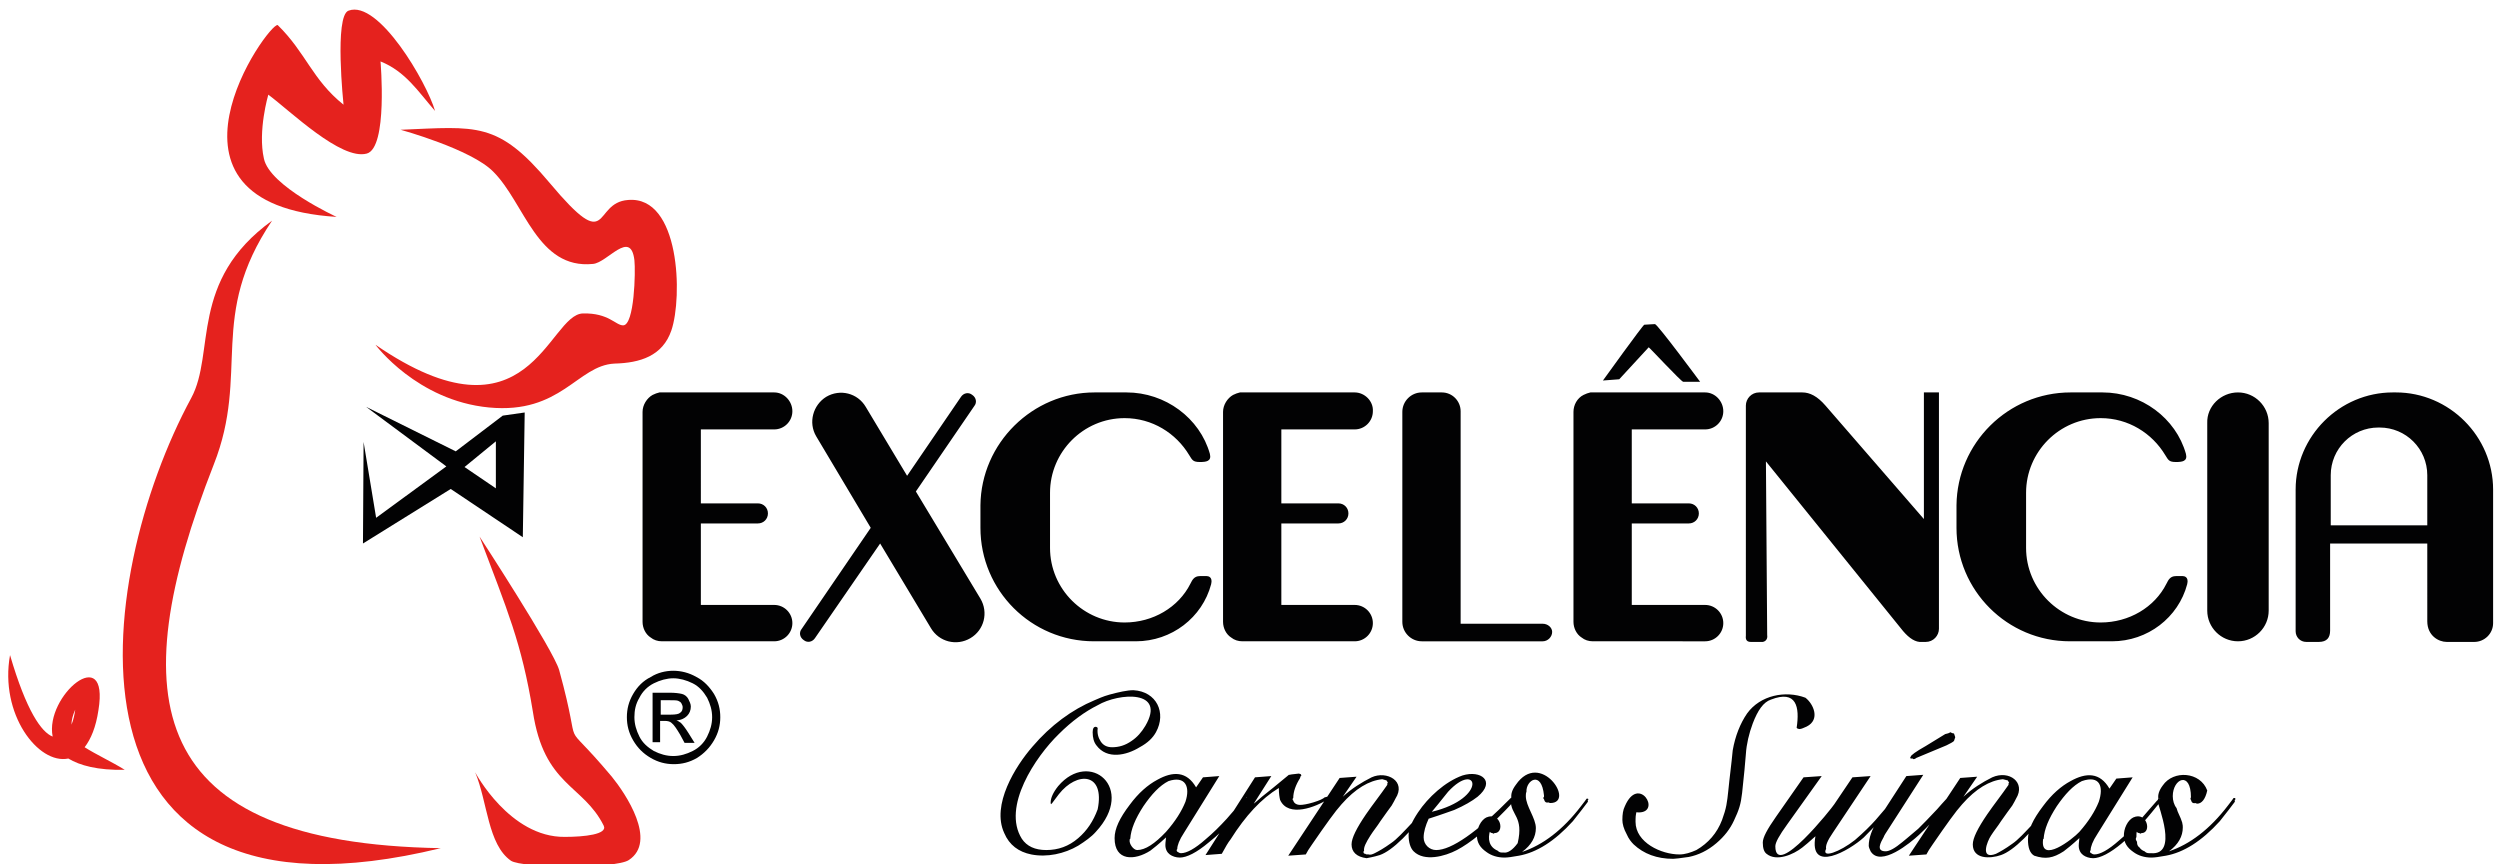
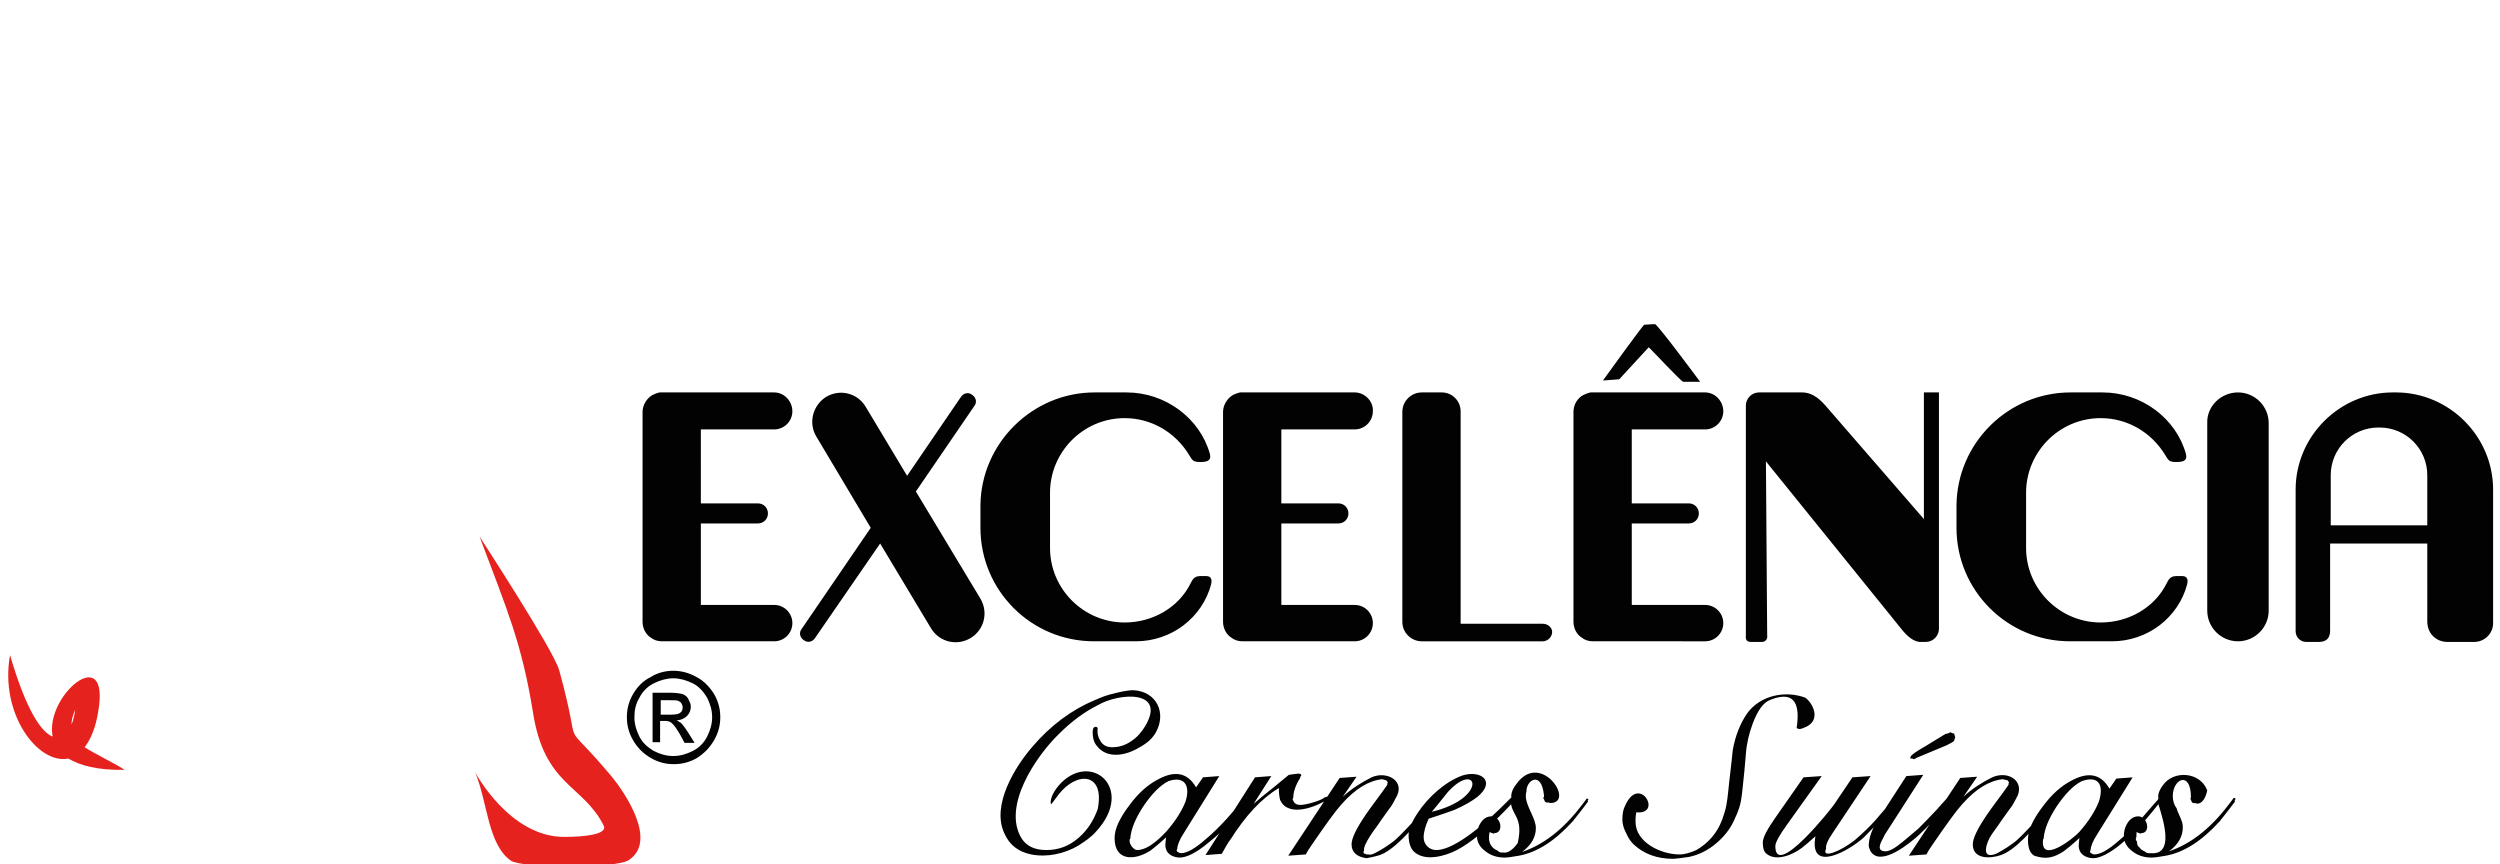
<svg xmlns="http://www.w3.org/2000/svg" id="Camada_1" x="0px" y="0px" viewBox="0 0 398.8 137.9" style="enable-background:new 0 0 398.8 137.9;" xml:space="preserve">
  <style type="text/css">
	.st0{fill-rule:evenodd;clip-rule:evenodd;fill:#020203;}
	.st1{fill-rule:evenodd;clip-rule:evenodd;fill:#E5221E;}
	.st2{fill:#020203;}
</style>
  <path class="st0" d="M131.8,63.3c2.2-1.3,5-0.6,6.3,1.6l6.6,11l8.6-12.6c0.4-0.6,1.2-0.8,1.8-0.3c0.6,0.4,0.8,1.2,0.3,1.8l-9.3,13.6  l10.3,17.1c1.3,2.2,0.6,5-1.6,6.3h0c-2.2,1.3-5,0.6-6.3-1.6l-8.1-13.5l-10.4,15.1c-0.4,0.6-1.2,0.8-1.8,0.3l0,0  c-0.6-0.4-0.8-1.2-0.3-1.8l11-16.1l-8.7-14.6C128.9,67.4,129.7,64.6,131.8,63.3 M216.1,62.6c-5.9,0-11.9,0-17.8,0  c-0.2,0-0.3,0-0.5,0c-0.4,0.1-0.7,0.2-1.1,0.4c-0.9,0.5-1.6,1.6-1.6,2.7v33.5c0,1,0.5,2,1.3,2.5c0.5,0.4,1.1,0.6,1.8,0.6h17.9  c1.6,0,2.9-1.3,2.9-2.9c0-1.6-1.3-2.9-2.9-2.9h-11.7v-13h9.1c0.9,0,1.6-0.7,1.6-1.6c0-0.9-0.7-1.6-1.6-1.6h-9.1V68.5h11.7  c1.6,0,2.9-1.3,2.9-2.9C219.1,64,217.7,62.6,216.1,62.6z M246.1,99.5H233V65.6c0-1.6-1.3-3-3-3h-3.2c-1.7,0-3.1,1.4-3.1,3.1v33.5  c0,1.7,1.4,3.1,3.1,3.1h19.3c0.8,0,1.5-0.7,1.5-1.5C247.6,100.1,246.9,99.5,246.1,99.5z M272,62.6c-5.9,0-11.9,0-17.8,0  c-0.2,0-0.3,0-0.5,0c-0.4,0.1-0.7,0.2-1.1,0.4c-1,0.5-1.6,1.6-1.6,2.7v33.5c0,1,0.5,2,1.3,2.5c0.5,0.4,1.1,0.6,1.8,0.6H272  c1.6,0,2.9-1.3,2.9-2.9c0-1.6-1.3-2.9-2.9-2.9h-11.7v-13h9.1c0.9,0,1.6-0.7,1.6-1.6c0-0.9-0.7-1.6-1.6-1.6h-9.1V68.5H272  c1.6,0,2.9-1.3,2.9-2.9C274.9,64,273.6,62.6,272,62.6z M280.6,62.6h6.9c1.2,0,2.4,0.6,3.7,2.1l15.7,18.1V62.6h2.4v37.7  c0,1.1-0.9,2.1-2.1,2.1h-1c-1-0.1-2-0.9-3-2.2l-21.5-26.6l0.2,27.7c0.1,0.6-0.2,1-0.7,1.1h-1.9c-0.5,0-0.9-0.2-0.8-1V64.7  C278.5,63.6,279.4,62.6,280.6,62.6z M330.3,62.6h5.1c6.2,0,11.7,4.1,13.3,9.8c0.3,1.2-0.6,1.3-1.6,1.3c-1.1,0-1.2-0.3-1.7-1.1  c-2.1-3.5-5.9-5.9-10.3-5.9c-6.6,0-11.9,5.4-11.9,11.9v8.8c0,6.6,5.4,11.9,11.9,11.9c4.5,0,8.6-2.4,10.5-6.2  c0.3-0.6,0.6-1.2,1.5-1.2h1.1c0.2,0,1,0.1,0.7,1.3c-1.4,5.3-6.3,9.1-12,9.1h-6.7c-10,0-18.1-8.1-18.1-18.1v-3.6  C312.2,70.7,320.3,62.6,330.3,62.6z M357,62.6c2.7,0,4.9,2.2,4.9,4.9v29.9c0,2.7-2.2,4.9-4.9,4.9c-2.7,0-4.9-2.2-4.9-4.9V67.5  C352,64.8,354.3,62.6,357,62.6z M387.2,83.8v-8c0-4.2-3.4-7.6-7.6-7.6h-0.2c-4.2,0-7.6,3.4-7.6,7.6v8H387.2z M381.7,62.6h0.5  c8.5,0,15.5,7,15.5,15.5v21.3c0,1.7-1.4,3-3,3l-4.4,0c-1.3,0-3.1-1-3.1-3.3V86.7h-15.5v13.9c0,1.1-0.5,1.8-1.8,1.8h-2  c-1,0-1.7-0.8-1.7-1.7V78.1C366.2,69.6,373.2,62.6,381.7,62.6z M255.7,60.7c0,0,6.4-8.9,6.6-8.9c0.3,0,1.3-0.1,1.7-0.1  c0.4,0,7.2,9.2,7.2,9.2s-2.4,0-2.7,0c-0.3,0-5.5-5.6-5.5-5.5l-4.7,5.1L255.7,60.7z M174.6,62.6h5.1c6.2,0,11.7,4.1,13.3,9.8  c0.3,1.2-0.6,1.3-1.6,1.3c-1.1,0-1.2-0.3-1.7-1.1c-2.1-3.5-5.9-5.9-10.3-5.9c-6.6,0-11.9,5.4-11.9,11.9v8.8  c0,6.6,5.4,11.9,11.9,11.9c4.5,0,8.6-2.4,10.5-6.2c0.3-0.6,0.6-1.2,1.5-1.2h1.1c0.2,0,1,0.1,0.7,1.3c-1.4,5.3-6.3,9.1-12,9.1h-6.7  c-10,0-18.1-8.1-18.1-18.1v-3.6C156.5,70.7,164.7,62.6,174.6,62.6z M123.5,62.6c-5.9,0-11.9,0-17.8,0c-0.2,0-0.3,0-0.5,0  c-0.4,0.1-0.7,0.2-1.1,0.4c-0.9,0.5-1.6,1.6-1.6,2.7v33.5c0,1,0.5,2,1.3,2.5c0.5,0.4,1.1,0.6,1.8,0.6h17.9c1.6,0,2.9-1.3,2.9-2.9  c0-1.6-1.3-2.9-2.9-2.9h-11.7v-13h9.1c0.9,0,1.6-0.7,1.6-1.6c0-0.9-0.7-1.6-1.6-1.6h-9.1V68.5h11.7c1.6,0,2.9-1.3,2.9-2.9  C126.4,64,125.1,62.6,123.5,62.6z" />
-   <path class="st1" d="M43.4,35.2c-13.3,9.6-9,21.1-12.9,28.3c-15.6,28.8-23.3,87.2,39.8,71.8c-47.1-0.8-50.9-23.7-36.2-61.2  C39.9,59.4,33.1,50.5,43.4,35.2" />
-   <path class="st1" d="M53.7,34.6C22,32.6,42.9,3.5,44.3,4c4.5,4.4,5.5,8.7,10.5,12.7c0,0-1.5-14.2,0.8-15c4.8-1.8,12.5,11.5,13.8,16  c-2.7-3.1-4.7-6.3-8.7-7.9c0,0,1.2,13.8-2.2,14.7c-4.1,1.1-12.2-6.8-15.7-9.4c0,0-1.7,5.8-0.7,10.2C43,29.7,53.7,34.6,53.7,34.6" />
-   <path class="st1" d="M63.9,20.7c12.2-0.5,15.5-1.4,23.8,8.5c9.9,11.8,6.7,3.1,12.5,2.7c8.3-0.7,8.7,15.5,6.9,20.8  c-1.4,4.1-5,5.2-9.1,5.3c-5.9,0.3-8.5,8.1-20,7c-11.5-1.1-18.1-10-18.1-10c24.6,16.9,27.5-4.9,33.1-5c4.1-0.1,5.2,1.9,6.4,1.9  c1.8,0,2-8.6,1.8-10.4c-0.6-5-4.3,0.4-6.6,0.6c-8.9,0.9-10.9-9.7-15.9-14.7C75.2,23.8,63.9,20.7,63.9,20.7" />
-   <path class="st0" d="M74.1,74.5l5-4.1l0,7.5L74.1,74.5z M58,70.5l-0.1,16.2L71.9,78l11.5,7.7l0.3-19.9l-3.5,0.5L72.7,72l-14.3-7.1  l12.8,9.5L60,82.6L58,70.5z" />
  <path class="st1" d="M76.5,85.6c0,0,11.8,18.1,12.7,21.3c4.1,14.9-0.5,6.4,8.4,17c2.2,2.7,7.3,10.3,2.7,13.3  c-2.1,1.4-17,1.3-18.8,0.1c-3.7-2.6-3.7-9.3-5.7-14.1c0,0,5.5,10.4,14.3,10.3c3.1,0,6.9-0.4,6.2-1.8c-3.3-6.6-9.5-6.3-11.3-18.2  C83.2,102.5,80.9,97.3,76.5,85.6" />
  <path class="st1" d="M13.2,111.5L13.2,111.5L13.2,111.5L13.2,111.5z M11.4,115.6c0.3-0.7,0.5-1.6,0.6-2.4  C11.6,114.1,11.4,114.9,11.4,115.6z M19.9,122.8c-4.3,0.1-7.2-0.7-9-1.8c-4.8,1-11-7.1-9.3-16.5c2.6,8.9,5,12.3,6.8,13  c-1.3-6.5,9.1-15.2,7.3-4.2c-0.4,2.7-1.2,4.6-2.2,5.9C15.4,120.4,17.8,121.5,19.9,122.8z" />
  <path class="st2" d="M356.6,127.5c-0.1,0.1-0.2,0.2-0.1,0.2l0,0.2c-0.5,0.7-1.3,1.7-2.4,3.1c-2.9,3.2-5.8,5-8.6,5.5  c-1.1,0.2-1.8,0.3-2.3,0.3c-1.1,0-2.1-0.3-2.9-0.9c-1-0.7-1.5-1.5-1.5-2.6c0-0.5,0.1-1.1,0.4-1.7c0.3-0.6,0.7-1,1.1-1.2  c2.2-1,3,2.5,1.3,2.5l-0.2,0.1l-0.1-0.1c-0.2,0-0.4-0.1-0.5-0.3l0.1-0.1c-0.1,0.3-0.1,0.6-0.1,1c0,0.1-0.1,0.2-0.1,0.3  c0,0.2,0.1,0.3,0.2,0.5v0.1c0,0.3,0.1,0.6,0.4,0.8c0.2,0.3,0.5,0.5,0.8,0.6c0.2,0.2,0.4,0.3,0.7,0.3c0.1,0,0.2,0,0.3,0  c4.5,0.4,1.1-7.6,1.1-8.3c0-0.1,0-0.3,0.1-0.4c-0.1-0.6,0.1-1.3,0.7-2.1c1.7-2.5,6-2.2,7.1,0.8c-0.3,1.4-0.9,2.1-1.6,2.1  c0,0-0.1,0-0.3-0.1c-0.4,0.1-0.6-0.1-0.7-0.5c-0.1-0.1-0.1-0.3,0-0.4c0-4.3-2.9-3-2.9-0.2c0,0.7,0.2,1.4,0.6,1.9  c0.2,0.8,0.6,1.3,0.9,2.3c0.1,0.4,0.1,0.6,0.1,0.8c0,1.4-0.7,2.7-2.2,3.8c3.3-1.1,6.5-3.5,9.4-7.3c0.2-0.3,0.5-0.6,0.9-1.2l0.1,0  l0.1,0l0.1,0.1L356.6,127.5z M332.1,124.6c-1.4,0.7-2.7,2.1-4,4c-1.3,2-2,3.7-2.1,5.2l-0.1,0.1v0.1c-0.4,3.8,4.7-0.1,5.8-1.3  c1.5-1.7,2.5-3.3,3.1-4.8C335.6,125.5,335,123.6,332.1,124.6z M344.8,127.5l-0.1,0.3c-2,2.5-3.7,4.6-6.2,6.7  c-1.9,1.6-3.5,2.4-4.6,2.4c-0.6,0-1.2-0.2-1.6-0.5c-0.4-0.3-0.7-0.8-0.7-1.5c0-0.5,0.1-0.9,0.1-1.2l0.1-0.1  c-1.3,1.2-2.2,1.9-2.6,2.2c-1.7,1.1-2.9,1.3-4.7,0.7c-0.7-0.4-1-1.3-1-2.6c0-1.5,0.8-3.2,2.4-5.3c1.4-1.9,2.9-3.2,4.4-4  c2.5-1.4,4.7-1.4,6.2,1.2l1.1-1.6l2.6-0.2l-5.6,9c-0.8,1.2-1.1,2.1-1.1,2.6c0,0.1-0.1,0.1-0.1,0.2c0,0.2,0.1,0.3,0.2,0.3  c0.1,0.1,0.3,0.2,0.5,0.2c0.9,0,2.2-0.7,3.9-2.2c1.2-1,2.3-2.1,3.4-3.3c0.9-1,1.7-2,2.7-3.1c0.1-0.1,0.2-0.1,0.4-0.3v0.1l0.1-0.1  c-0.1,0-0.1,0-0.1,0.1c0,0,0,0,0.1,0C344.7,127.5,344.7,127.5,344.8,127.5z M328.1,127.3c-0.2,0.1-0.3,0.2-0.1,0.3  c-0.1,0.2-0.2,0.3-0.2,0.3c-3.7,5-6.6,7.8-8.6,8.5c-1.7,0.6-4.5,0.7-4.5-1.7c0-1,0.8-2.6,2.3-4.8c1.1-1.6,2.3-3.1,3.4-4.7l0-0.1  c0-0.1,0-0.2,0.1-0.3c-0.1-0.1-0.2-0.2-0.2-0.3l-0.8-0.2c-2.1,0.2-4.3,1.5-6.5,4c-1,1.1-2.5,3.2-4.7,6.4c-0.5,0.7-0.8,1.2-1,1.6  l-2.8,0.2l8.2-12.4l2.7-0.2l-2.2,3.2c1.4-1.3,3-2.3,4.6-3.1c2.7-1.2,5.4,0.8,3.8,3.4c-0.1,0.2-0.3,0.6-0.6,1.1  c-0.4,0.5-1,1.4-1.8,2.5c-0.5,0.8-1.1,1.5-1.6,2.3c-0.6,0.9-1.8,3.9,0.8,2.9c0.6-0.3,1.5-0.8,2.6-1.6c0.9-0.6,2-1.8,3.5-3.4  c1.4-1.5,2.4-2.8,2.9-3.7v-0.1l0.1-0.1c0.1,0,0.3-0.1,0.4-0.1v0.1h0.1L328.1,127.3z M311.3,127.4l-0.1,0.1l0.1,0.1  c0,0.1-0.1,0.1-0.2,0.2v0c-0.4,0.4-0.8,0.8-1.1,1.2c-1.1,1.4-2.4,2.8-3.9,4.2c-1.3,1.2-6.1,5.2-7.7,2.6c-0.2-0.4-0.3-0.7-0.3-0.9  c0-1.2,0.5-2.6,1.4-4l4.6-7.1l2.7-0.2l-5.4,8.4c-0.6,0.9-0.9,1.4-0.9,1.5c-0.5,0.9-1.3,2.3,0.3,2.3c0.6,0,1.5-0.5,2.7-1.5  c0.1-0.1,1-0.8,2.5-2.1c0.7-0.7,1.7-1.7,3-3.1c0.4-0.5,1-1.1,1.8-2l0.3-0.1l0.2,0.1L311.3,127.4z M311.9,117.6l-0.2,0.6  c-0.2,0.2-0.6,0.4-1.2,0.7l-4.8,2c-0.1,0.1-0.3,0.2-0.4,0.2c-0.1,0-0.1,0-0.2-0.1c-0.1,0-0.2,0-0.3,0l-0.1-0.1l0.1-0.2  c0-0.2,0.8-0.8,2.4-1.7c1.8-1.1,2.8-1.7,3.1-1.9c0.3-0.1,0.6-0.1,0.8-0.3c0.2,0.1,0.4,0.2,0.6,0.2L311.9,117.6z M302.7,127.5  c-0.1,0.4-0.6,1.1-1.8,2.3c-1.9,2.1-3.1,3.3-3.6,3.8c-2.2,2-8.8,5.9-7.7-0.2c-1,0.9-1.7,1.5-2.1,1.8c-1.4,1.1-4.1,2.3-5.7,1  c-0.4-0.3-0.6-0.9-0.6-1.8c0-0.8,0.7-2.1,2.1-4.1l4.4-6.3l2.9-0.2l-5.5,7.7c-1.3,1.8-1.9,2.9-1.9,3.5c0,5.3,9.1-6.2,9.4-6.7l2.9-4.3  l2.9-0.2l-6,9c-0.9,1.3-1.2,2.1-1.1,2.6c-0.8,1.6,2.2,0.5,4.6-1.4c1.4-1.2,2.5-2.3,3.3-3.2l1.8-2.1c0.3-0.2,0.6-0.6,1-1.1  c0.1,0,0.2-0.1,0.3-0.1c-0.1,0-0.1,0-0.1,0.1c0,0.1,0.1,0.1,0.3,0.1l-0.1,0.1L302.7,127.5z M288.2,115.9c-0.5,0.2-0.8,0.4-1.2,0.4  l-0.3-0.1c0,0,0,0-0.1-0.1c0.5-3.3,0-6.1-4.1-4.5c-1.2,0.4-2.1,1.7-2.9,3.8c-0.6,1.6-1,3.3-1.1,4.9c-0.1,1.4-0.3,3.4-0.6,6.2  c-0.2,1.8-0.5,2.7-1.3,4.4c-0.6,1.3-1.5,2.5-2.8,3.6c-1.4,1.2-2.9,1.9-4.4,2.2c-1.4,0.2-2.2,0.3-2.5,0.3c-2.6,0-4.7-0.8-6.3-2.3  c-0.4-0.4-0.8-0.9-1.1-1.6c-0.5-0.9-0.7-1.7-0.7-2.3c0-0.9,0.1-1.6,0.4-2.2c2.2-5.1,5.9,1,2.2,1c-0.1,0-0.3,0-0.4-0.1l0.1-0.1  c-0.2,0.5-0.2,1.1-0.2,1.7c0,3.3,4.1,5.2,7,5.2c0.9,0,1.8-0.3,2.7-0.7c1.9-1.1,3.3-2.7,4.1-4.8c0.7-1.9,0.8-2.8,1-4.7  c0.2-2.1,0.5-4.2,0.7-6.4c0.4-2.3,1.2-4.3,2.3-5.9c2.1-2.9,6.1-3.7,9.3-2.5C289.3,112.3,290.4,114.8,288.2,115.9z M253.4,127.5  c-0.1,0.1-0.2,0.2-0.1,0.2l0,0.2c-0.5,0.7-1.3,1.7-2.4,3.1c-2.9,3.2-5.8,5-8.6,5.5c-1.1,0.2-1.8,0.3-2.3,0.3c-1.1,0-2.1-0.3-2.9-0.9  c-1-0.7-1.5-1.5-1.5-2.6c0-0.5,0.1-1.1,0.4-1.7c0.3-0.6,0.7-1,1.1-1.2c2.3-1,3,2.5,1.3,2.5l-0.2,0.1l-0.1-0.1  c-0.2,0-0.4-0.1-0.5-0.3l0.1-0.1c-0.4,1.3-0.2,2.6,1.2,3.2c0.2,0.2,0.4,0.3,0.7,0.3c0.1,0,0.2,0,0.3,0c0.6,0.1,1.4-0.4,2.2-1.5  c1-4.3-1.1-4.4-1.1-6.8c0-0.1,0-0.3,0.1-0.4c-0.1-0.6,0.1-1.3,0.7-2.1c3.9-5.7,9.6,2.9,5.5,2.9c0,0-0.1,0-0.3-0.1  c-0.4,0.1-0.6-0.1-0.7-0.5c-0.1-0.1-0.1-0.1-0.1-0.2s0-0.1,0.1-0.2v-0.2c-0.4-4.1-2.9-2.4-2.8-0.6c-0.1,0.2-0.1,0.5-0.1,0.7  c0,1.6,1.6,3.5,1.6,5.1c0,1.4-0.7,2.7-2.2,3.8c3.3-1.1,6.5-3.5,9.4-7.3c0.2-0.3,0.5-0.6,0.9-1.2l0.1,0l0.1,0l0.1,0.1L253.4,127.5z   M231,126.3c-0.2,0.2-1,1.3-2.6,3.2C237.5,127.3,235.7,121.2,231,126.3z M241.8,127.3c-0.1,0.2-0.6,0.9-1.7,2  c-3,3.1-5.6,5.2-7.7,6.3c-1.9,1-5.2,1.9-6.9,0.2c-0.5-0.5-0.8-1.4-0.8-2.6c0-0.9,0.5-2.1,1.5-3.6c1.6-2.4,4.3-4.9,7.1-5.9  c2.9-0.9,5.4,0.9,2.4,3.4c-0.9,0.7-2.1,1.4-3.7,2.1c-0.6,0.2-1.9,0.7-4.1,1.4c-0.5,1.1-0.8,2.1-0.8,3c0,1.1,0.9,2,2,2  c2.4,0,6.5-2.8,12-8.4l0.3-0.1l0.2,0.1v0.1H241.8z M229,127.3c-0.2,0.1-0.3,0.2-0.1,0.3c-0.1,0.2-0.2,0.3-0.2,0.3  c-3.7,5-6.6,7.8-8.6,8.5c-0.3,0.1-1,0.3-2.1,0.5c-1.6-0.2-2.4-1-2.4-2.2c0-1,0.8-2.6,2.3-4.8c1.1-1.6,2.3-3.1,3.4-4.7l0-0.1  c0-0.1,0-0.2,0.1-0.3c-0.1-0.1-0.2-0.2-0.2-0.3l-0.7-0.2c-2.1,0.2-4.3,1.5-6.5,4c-1,1.1-2.5,3.2-4.7,6.4c-0.5,0.7-0.8,1.2-1,1.6  l-2.8,0.2l8.2-12.4l2.7-0.2l-2.2,3.2c1.4-1.3,3-2.3,4.6-3.1c2.4-1.1,5.6,0.6,3.8,3.4c-0.1,0.2-0.3,0.6-0.6,1.1  c-0.4,0.5-1,1.4-1.8,2.5c-0.5,0.8-1.1,1.5-1.6,2.3c-0.7,1.1-1.1,1.9-1,2.4c-0.1,0.1-0.1,0.2-0.1,0.2c0,0.2,0.1,0.3,0.3,0.3  c0.1,0.1,0.2,0.1,0.3,0.1c0,0,0.1,0,0.2,0c0.3,0.1,0.6,0,1-0.2c0.6-0.3,1.5-0.8,2.6-1.6c0.9-0.6,2-1.8,3.5-3.4  c1.4-1.5,2.4-2.8,2.9-3.7v-0.1l0.1-0.1c0.1,0,0.3-0.1,0.4-0.1v0.1h0.1L229,127.3z M212.1,127.1c-0.1,0.2-0.2,0.4-0.3,0.4  c-1.8,1.2-6.3,3-7.6,0.1c-0.1-0.4-0.2-1-0.2-1.9c-2.8,1.7-5.3,4.4-7.7,8.2c-0.4,0.5-0.8,1.2-1.4,2.3l-2.6,0.2l7.9-12.4l2.6-0.2  l-2.8,4.4c0.3-0.2,0.7-0.6,1.3-1.1c1-0.8,2.4-1.9,4.3-3.5l0.2,0c-0.2,0,0.3-0.1,1.4-0.2l0.3,0.1l0.1,0.2c-0.1,0.1-0.2,0.2-0.2,0.4  c-0.7,1.1-1.1,2.2-1.1,3.2c-0.1,0.1-0.1,0.1-0.1,0.2c0,0.1,0,0.1,0.1,0.2c0.1,0.4,0.5,0.7,1.1,0.7c0.4,0,1.1-0.1,2.1-0.4  c1-0.3,1.6-0.6,1.8-0.8l0.4-0.1l0.1,0.1l0.1-0.1L212.1,127.1z M186.4,124.6c-1.4,0.7-2.7,2.1-4,4c-1.3,2-2,3.7-2.1,5.2l-0.1,0.1v0.1  c-0.1,0.6,0.6,1.6,1.2,1.6c1.3,0,2.8-1,4.6-2.9c1.5-1.7,2.5-3.3,3.1-4.8C189.9,125.5,189.1,123.7,186.4,124.6z M199.1,127.5  l-0.1,0.3c-0.5,0.6-1.3,1.6-2.3,2.8c-1.1,1.4-2.4,2.6-3.9,3.8c-1.9,1.6-3.5,2.4-4.6,2.4c-0.6,0-1.2-0.2-1.6-0.5  c-0.4-0.3-0.7-0.8-0.7-1.5c0-0.5,0.1-0.9,0.1-1.2l0.1-0.1c-1.3,1.2-2.2,1.9-2.6,2.2c-2.5,1.6-5.7,1.7-5.7-2c0-1.5,0.8-3.2,2.4-5.3  c1.4-1.9,2.9-3.2,4.4-4c2.5-1.4,4.7-1.4,6.2,1.2l1.1-1.6l2.6-0.2l-5.6,9c-0.8,1.2-1.1,2.1-1.1,2.6c0,0.1-0.1,0.1-0.1,0.2  c0,0.2,0.1,0.3,0.2,0.3c0.1,0.1,0.3,0.2,0.5,0.2c0.9,0,2.2-0.7,3.9-2.2c1.2-1,2.3-2.1,3.4-3.3c0.9-1,1.7-2,2.7-3.1  c0.1-0.1,0.2-0.1,0.4-0.3v0.1l0.1-0.1c-0.1,0-0.1,0-0.1,0.1c0,0,0,0,0.1,0C198.9,127.5,199,127.5,199.1,127.5z M184.4,116.8  c-0.5,0.9-1.3,1.7-2.6,2.4c-2.1,1.3-5.2,2-6.9-0.3c-0.4-0.5-0.6-1.2-0.6-2.1c0-1.3,0.9-0.8,0.8-0.6c-0.1,0.8,0.1,1.5,0.5,2.1  c0.4,0.6,1,0.9,1.8,0.9c1.1,0,2.1-0.3,3.1-1c0.9-0.6,1.6-1.4,2.2-2.4c3.4-5.8-4.2-5.3-7.6-3.3c-2,1-4.1,2.5-6.2,4.6  c-3.7,3.6-9.1,11.6-5.9,16.7c0.8,1.2,2.1,1.8,3.9,1.8c1.9,0,3.6-0.6,5.1-1.9c1.4-1.2,2.4-2.7,3.1-4.6c1.2-5.9-3.3-6.1-6.2-2.4  c-0.4,0.5-0.8,1.1-1.2,1.6v-0.1l-0.1,0v-0.2c0-0.7,0.4-1.6,1.2-2.6c5-5.9,12.5,0.3,6,7.3c-0.7,0.8-1.7,1.5-2.8,2.2  c-2.2,1.3-5,1.9-7.5,1.4c-2-0.4-3.5-1.5-4.3-3.4c-2.1-4.5,1.8-10.7,4.5-13.8c2.9-3.4,6.3-5.9,9.9-7.4c0.5-0.2,1.3-0.6,2.4-0.9  c1.5-0.4,2.8-0.7,3.8-0.7C184.5,110.3,186.1,113.7,184.4,116.8z" />
  <path class="st0" d="M105.4,114h1.6c0.8,0,1.3-0.1,1.5-0.3c0.3-0.2,0.4-0.5,0.4-0.9c0-0.2-0.1-0.4-0.2-0.6c-0.1-0.2-0.3-0.3-0.5-0.4  c-0.2-0.1-0.7-0.1-1.3-0.1h-1.5V114z M104.1,118.5v-8h2.7c0.9,0,1.6,0.1,2,0.2c0.4,0.1,0.8,0.4,1,0.8c0.2,0.4,0.4,0.8,0.4,1.2  c0,0.6-0.2,1.1-0.6,1.5c-0.4,0.4-1,0.7-1.7,0.7c0.3,0.1,0.5,0.3,0.7,0.4c0.3,0.3,0.7,0.8,1.2,1.6l1,1.6h-1.6l-0.7-1.3  c-0.6-1-1-1.6-1.4-1.9c-0.2-0.2-0.6-0.3-1-0.3h-0.8v3.4H104.1z M107.4,108.2c-1,0-2.1,0.3-3.1,0.8c-1,0.5-1.8,1.3-2.3,2.3  c-0.6,1-0.8,2-0.8,3.1c0,1.1,0.3,2.1,0.8,3.1c0.5,1,1.3,1.7,2.3,2.3c1,0.5,2,0.8,3.1,0.8c1.1,0,2.1-0.3,3.1-0.8  c1-0.5,1.8-1.3,2.3-2.3c0.5-1,0.8-2,0.8-3.1c0-1.1-0.3-2.1-0.8-3.1c-0.6-1-1.3-1.8-2.3-2.3C109.5,108.5,108.4,108.2,107.4,108.2z   M107.4,107c1.2,0,2.5,0.3,3.7,1c1.2,0.6,2.1,1.6,2.8,2.7c0.7,1.2,1,2.4,1,3.7c0,1.3-0.3,2.5-1,3.7c-0.7,1.2-1.6,2.1-2.7,2.8  c-1.2,0.7-2.4,1-3.7,1c-1.3,0-2.5-0.3-3.7-1c-1.2-0.7-2.1-1.6-2.8-2.8c-0.7-1.2-1-2.4-1-3.7c0-1.3,0.3-2.5,1-3.7  c0.7-1.2,1.6-2.1,2.8-2.7C104.9,107.3,106.2,107,107.4,107z" />
</svg>